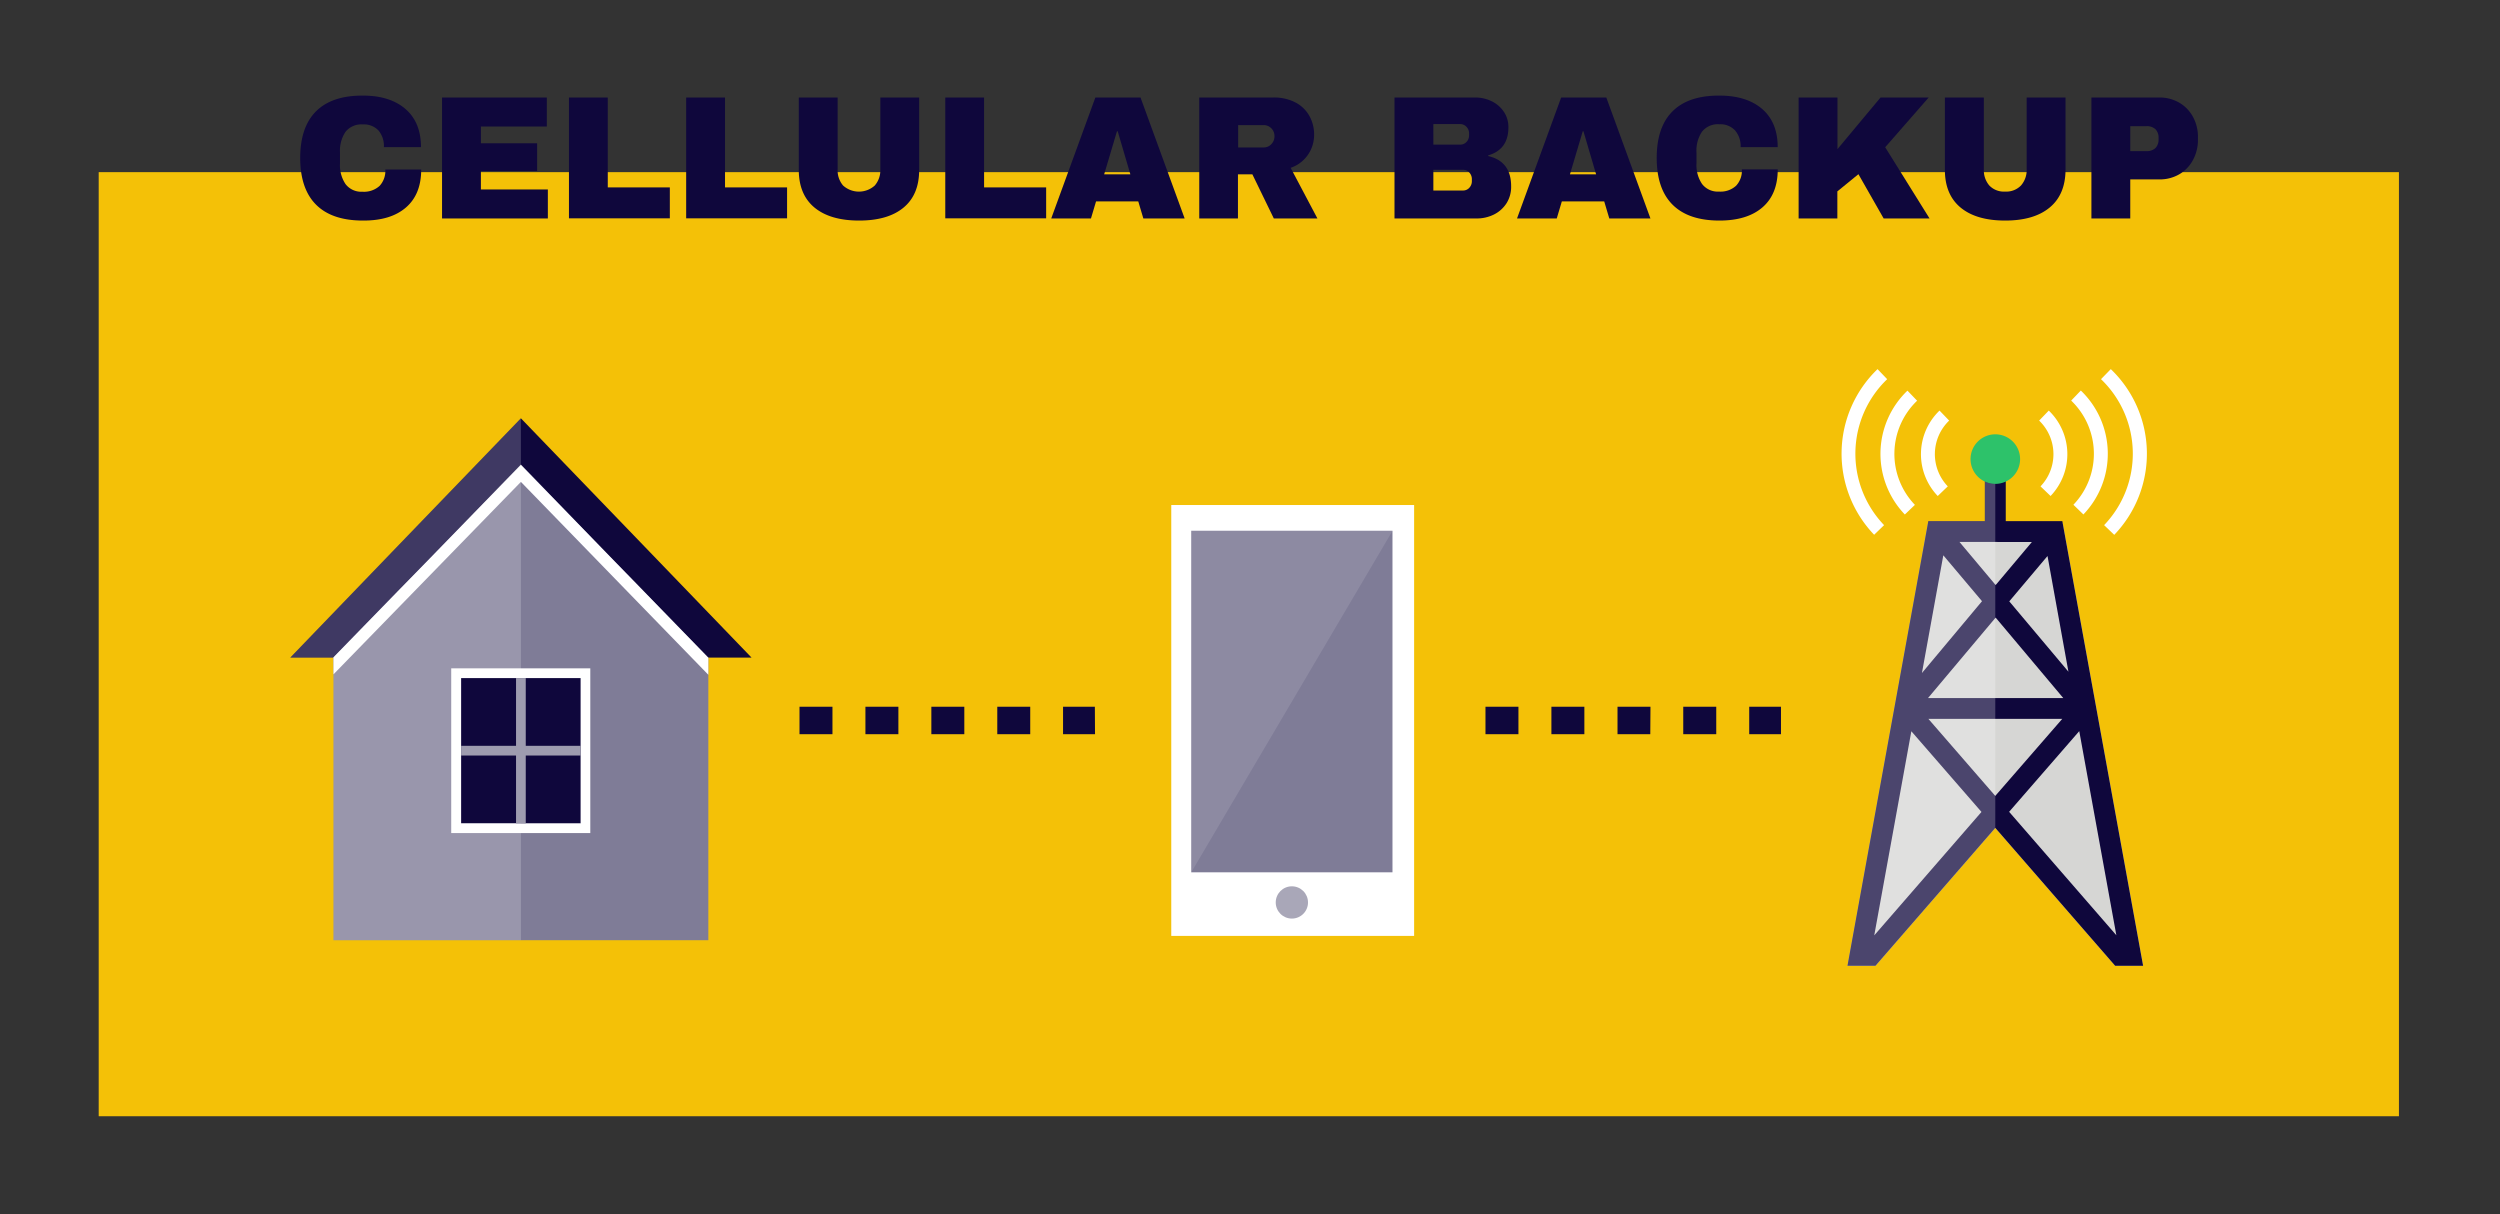
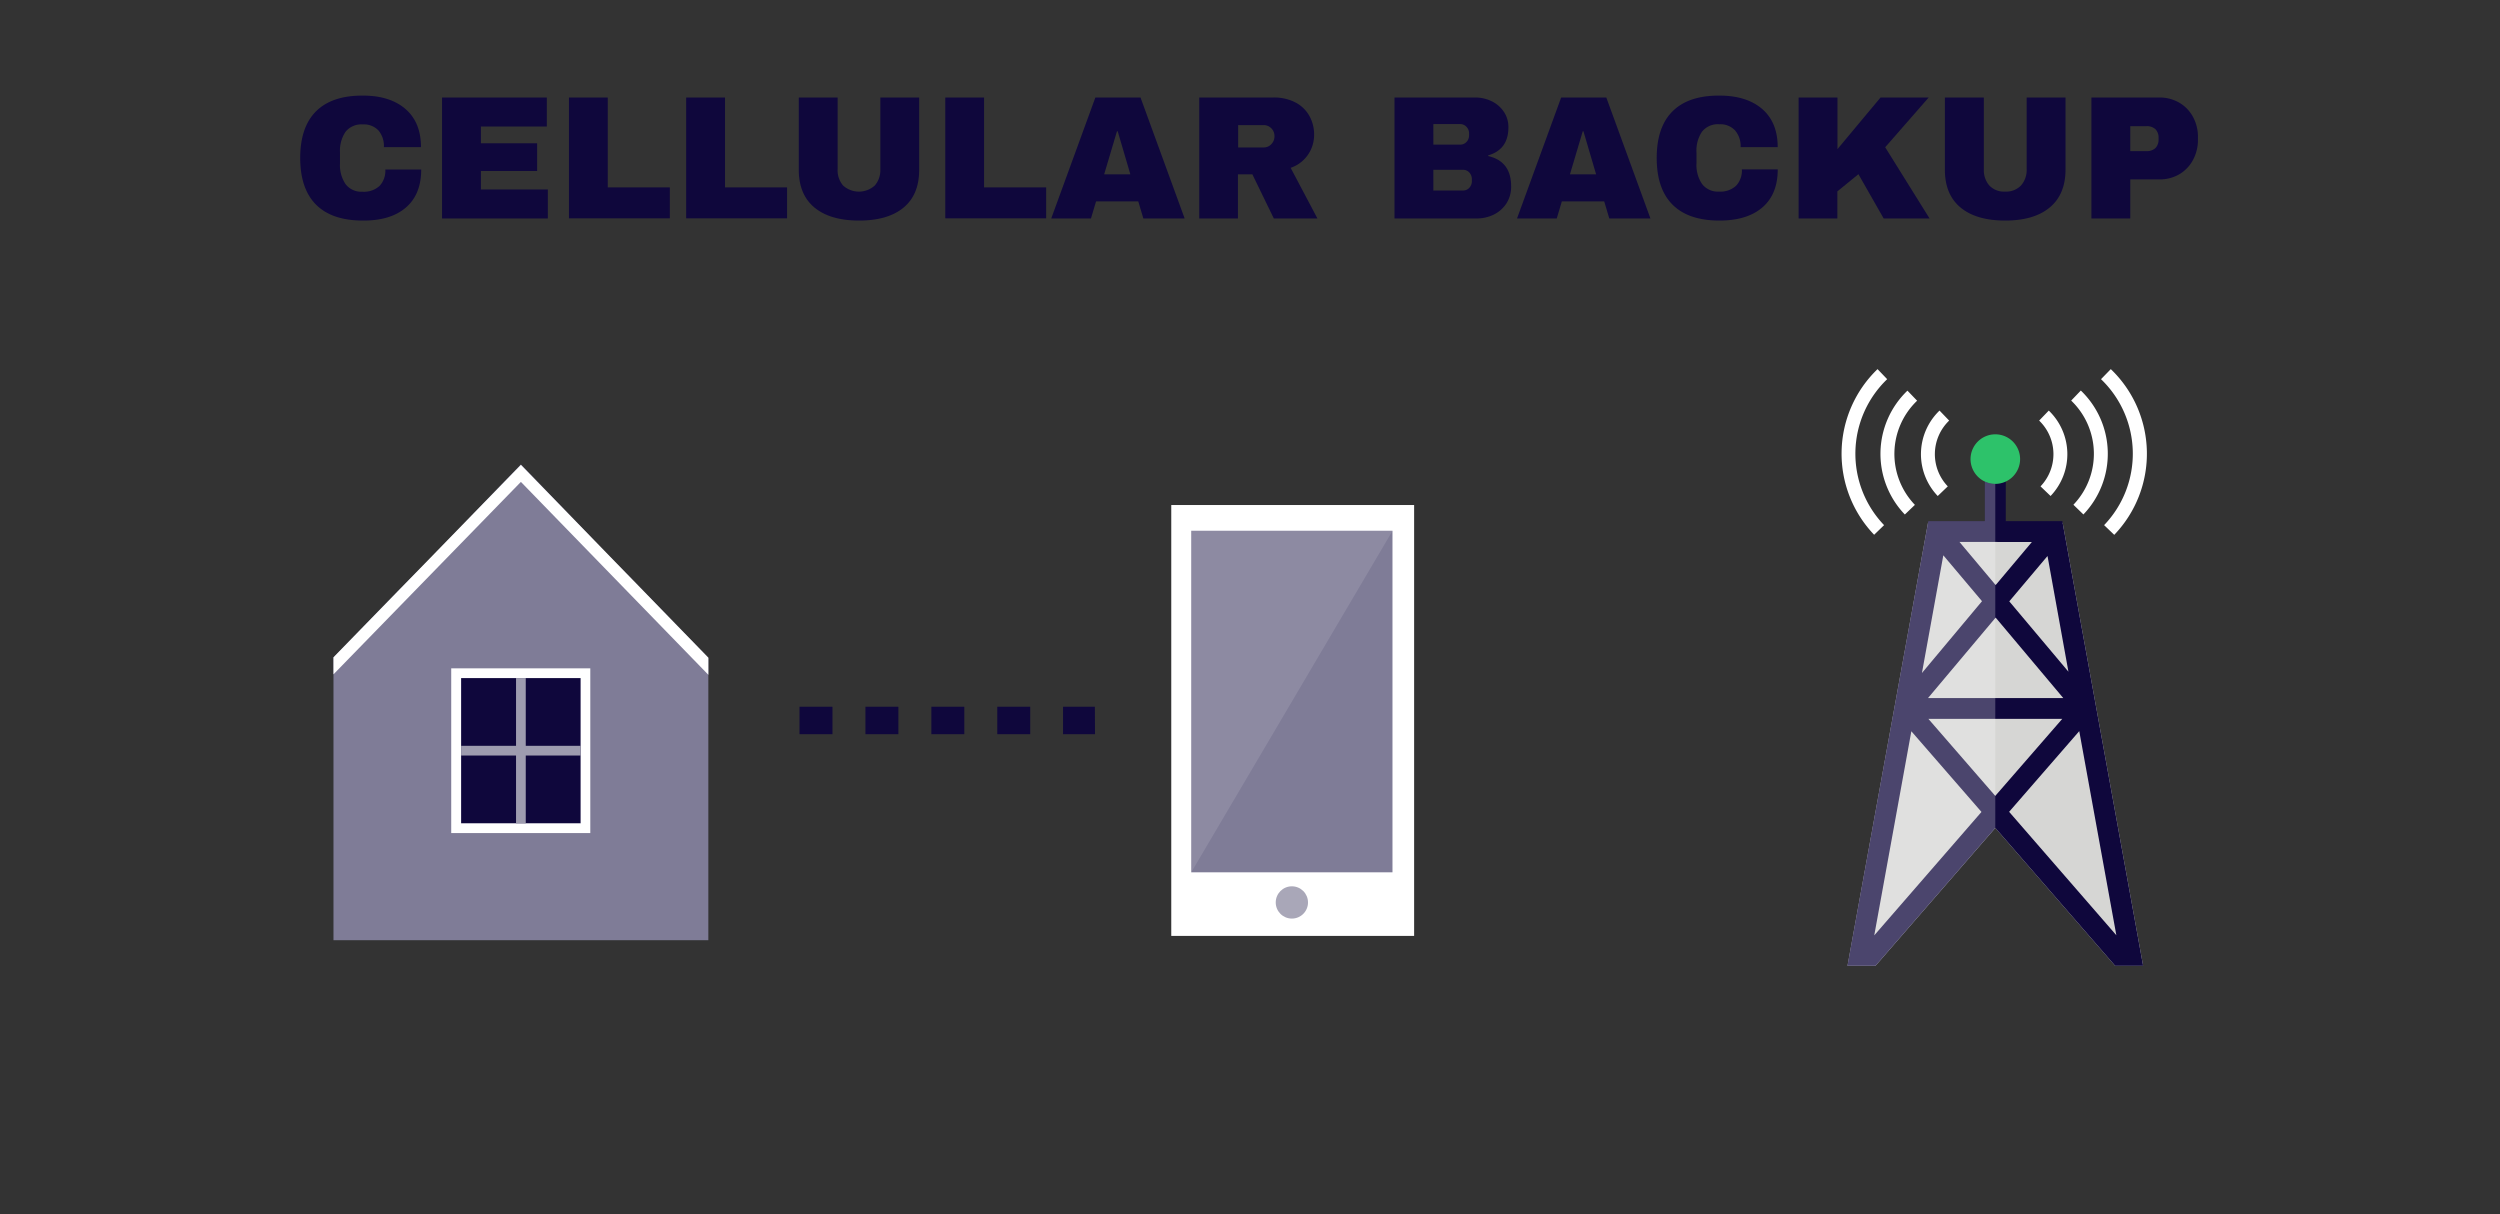
<svg xmlns="http://www.w3.org/2000/svg" viewBox="0 0 653.78 317.58">
  <rect x="0" y="0" width="653.78" height="317.58" fill="#333333" stroke="none" />
  <title>Smart_Home_Security</title>
  <g id="a6a0a9ea-9c94-4ff9-8d8c-176229664a1f" data-name="bedroom">
-     <rect x="25.81" y="45.02" width="601.54" height="246.89" fill="#f4c107" />
    <path d="M106,28.47q4.09,3.51,4.09,10h-9.7A6.24,6.24,0,0,0,99,34.15a5.2,5.2,0,0,0-4.11-1.61,5.3,5.3,0,0,0-4.53,1.93,8.82,8.82,0,0,0-1.45,5.38v2.94a8.83,8.83,0,0,0,1.45,5.35,5.19,5.19,0,0,0,4.44,2,6.07,6.07,0,0,0,4.46-1.52,5.79,5.79,0,0,0,1.51-4.28h9.38q0,6.48-4,9.93T94.92,57.68q-8.1,0-12.25-4.14T78.51,41.32q0-8.1,4.16-12.23T94.92,25Q101.94,25,106,28.47Z" fill="#0f073c" />
    <path d="M115.6,25.5H143v7.59H125.76v4.37h14.71v7.26H125.76v4.82h17.51v7.59H115.6Z" fill="#0f073c" />
    <path d="M148.79,25.5h10.15V49h16.23v8.09H148.79Z" fill="#0f073c" />
    <path d="M179.44,25.5H189.6V49h16.23v8.09H179.44Z" fill="#0f073c" />
    <path d="M236.3,54.28q-4.08,3.4-11.63,3.4T213,54.28q-4.11-3.41-4.11-9.88V25.5h10.16V44.26a6.12,6.12,0,0,0,1.42,4.25,6.18,6.18,0,0,0,8.3,0,6.13,6.13,0,0,0,1.45-4.23V25.5h10.15V44.4Q240.39,50.88,236.3,54.28Z" fill="#0f073c" />
    <path d="M247.2,25.5h10.15V49h16.23v8.09H247.2Z" fill="#0f073c" />
    <path d="M299,57.13l-1.33-4.46H286.63l-1.33,4.46H274.91L286.45,25.5h11.81L309.8,57.13ZM288.75,45.59h6.85l-3.31-11.26h-.19Z" fill="#0f073c" />
    <path d="M342.07,40.44a9,9,0,0,1-4.55,3.45l7,13.24h-11.4l-5.61-11.54h-3.77V57.13H313.62V25.5H333a12.07,12.07,0,0,1,5.81,1.31,8.85,8.85,0,0,1,3.63,3.54,10,10,0,0,1,1.22,4.85A9.24,9.24,0,0,1,342.07,40.44Zm-9.61-6.89a2.75,2.75,0,0,0-2-.83h-6.67v5.84h6.67a2.69,2.69,0,0,0,2-.85,2.91,2.91,0,0,0,.83-2.09A2.81,2.81,0,0,0,332.46,33.55Z" fill="#0f073c" />
    <path d="M390.12,26.49a8,8,0,0,1,3.18,2.78,7.18,7.18,0,0,1,1.17,4q0,5.83-5.29,7.36v.18q6,1.38,6,7.91A8,8,0,0,1,394,53.11a8.27,8.27,0,0,1-3.34,3A10.15,10.15,0,0,1,386,57.13H364.68V25.5h21.06A9.72,9.72,0,0,1,390.12,26.49ZM374.84,37.82h7a2.2,2.2,0,0,0,1.68-.71,2.49,2.49,0,0,0,.66-1.77v-.46a2.38,2.38,0,0,0-.69-1.72,2.2,2.2,0,0,0-1.65-.71h-7Zm0,12h7.72a2.17,2.17,0,0,0,1.68-.71,2.5,2.5,0,0,0,.67-1.77v-.46a2.53,2.53,0,0,0-.67-1.77,2.2,2.2,0,0,0-1.68-.71h-7.72Z" fill="#0f073c" />
    <path d="M420.85,57.13l-1.33-4.46H408.44l-1.33,4.46H396.72L408.26,25.5h11.81l11.54,31.63ZM410.56,45.59h6.84l-3.31-11.26h-.18Z" fill="#0f073c" />
    <path d="M460.8,28.47q4.08,3.51,4.09,10h-9.7a6.24,6.24,0,0,0-1.45-4.36,5.22,5.22,0,0,0-4.11-1.61,5.27,5.27,0,0,0-4.53,1.93,8.76,8.76,0,0,0-1.45,5.38v2.94a8.76,8.76,0,0,0,1.45,5.35,5.16,5.16,0,0,0,4.44,2A6,6,0,0,0,454,48.58a5.76,5.76,0,0,0,1.52-4.28h9.38q0,6.48-4,9.93t-11.24,3.45q-8.09,0-12.25-4.14t-4.16-12.22q0-8.1,4.16-12.23T449.67,25Q456.71,25,460.8,28.47Z" fill="#0f073c" />
    <path d="M491.78,25.5h12.59L493,38.51,504.6,57.13h-12L486,45.55l-5.51,4.5v7.08H470.36V25.5h10.16V39Z" fill="#0f073c" />
    <path d="M536,54.28q-4.1,3.4-11.63,3.4t-11.65-3.4q-4.11-3.41-4.11-9.88V25.5H518.8V44.26a6.12,6.12,0,0,0,1.43,4.25,5.27,5.27,0,0,0,4.14,1.59,5.34,5.34,0,0,0,4.16-1.61A6.13,6.13,0,0,0,530,44.26V25.5h10.16V44.4Q540.13,50.88,536,54.28Z" fill="#0f073c" />
    <path d="M569.92,26.86a9.56,9.56,0,0,1,3.58,3.72,10.92,10.92,0,0,1,1.29,5.31v.6a11,11,0,0,1-1.29,5.33,9.57,9.57,0,0,1-3.58,3.75,10.17,10.17,0,0,1-5.24,1.35h-7.59V57.13H546.93V25.5h17.75A10.18,10.18,0,0,1,569.92,26.86ZM557.09,39.52h4.19a3.23,3.23,0,0,0,2.41-.82,3.15,3.15,0,0,0,.8-2.26v-.36a3.12,3.12,0,0,0-.8-2.28,3.3,3.3,0,0,0-2.41-.8h-4.19Z" fill="#0f073c" />
-     <polygon points="196.54 171.97 75.91 171.97 106.06 140.67 136.22 109.39 166.38 140.67 196.54 171.97" fill="#0f073c" />
    <polygon points="185.24 172 185.24 245.88 87.21 245.88 87.21 171.9 104.07 154.58 111.72 146.89 126.26 131.79 136.22 121.46 148.56 134.26 160.73 146.89 165.42 151.61 185.21 171.97 185.24 172" fill="#7f7c97" />
    <polygon points="185.24 172 185.24 176.47 180.87 171.97 136.22 126.02 91.47 171.97 87.21 176.35 87.21 171.9 104.07 154.58 126.26 131.79 136.22 121.57 148.56 134.26 165.42 151.61 185.21 171.97 185.24 172" fill="#fff" />
-     <polygon points="136.22 109.39 136.22 245.88 87.21 245.88 87.21 171.97 75.91 171.97 106.06 140.67 136.22 109.39" fill="#fff" opacity="0.2" />
    <rect x="120.58" y="177.32" width="31.28" height="37.99" fill="#0f073c" />
    <path d="M151.86,177.32v38H120.58v-38h31.28m2.55-2.54H118v43.07h36.37V174.78Z" fill="#fff" />
    <rect x="134.95" y="177.32" width="2.54" height="37.99" fill="#9e9caf" />
    <rect x="120.58" y="195.04" width="31.28" height="2.54" fill="#9e9caf" />
    <rect x="306.3" y="132.07" width="63.51" height="112.68" fill="#fff" />
    <rect x="311.52" y="138.8" width="52.63" height="89.32" fill="#7f7c97" />
    <circle cx="337.84" cy="236" r="4.22" fill="#a9a7b8" />
    <polygon points="311.52 228.12 311.52 138.81 364.16 138.81 311.52 228.12" fill="#fff" opacity="0.11" />
    <path d="M286.36,192H278v-7.18h8.32Zm-16.94,0H260.8v-7.18h8.62Zm-17.24,0h-8.62v-7.18h8.62Zm-17.24,0h-8.62v-7.18h8.62Zm-17.24,0h-8.62v-7.18h8.62Z" fill="#0f073c" />
-     <path d="M465.75,192h-8.31v-7.18h8.31Zm-16.93,0h-8.63v-7.18h8.63Zm-17.25,0H423v-7.18h8.62Zm-17.24,0h-8.62v-7.18h8.62Zm-17.24,0h-8.62v-7.18h8.62Z" fill="#0f073c" />
    <polygon points="560.45 252.57 553.14 252.57 521.79 216.5 490.45 252.57 483.14 252.57 504.2 136.71 539.4 136.71 560.45 252.57" fill="#d6d6d4" />
    <path d="M539.4,136.71l-.08-.43H524.53v-13.1h-5.47v13.1H504.28l-.08.43L483.14,252.57h7.31l31.34-36.07,31.35,36.07h7.31Zm1.52,38.95-15.47-18.4,10-11.86Zm-1.34,6.9H504.19l17.6-20.94.1-.11Zm-8.22-40.82L521.89,153l-.1-.12-9.37-11.16Zm-23.16,3.48,10.12,12L502.61,176Zm-18.06,99.39,9.7-53.38,18.34,21.1ZM504.3,188h35l-17.51,20.14Zm21.11,24.3,18.34-21.1,9.7,53.38Z" fill="#0f073c" />
    <path d="M528.28,120.05a6.49,6.49,0,0,1-6.49,6.49,6.48,6.48,0,1,1,6.49-6.49Z" fill="#2dc26a" />
    <path d="M506.74,129.71a15.82,15.82,0,0,1,.47-22.34l2.52,2.62a12.18,12.18,0,0,0-.36,17.2Z" fill="#fff" />
    <path d="M498.14,134.55a22.9,22.9,0,0,1,.68-32.39l2.53,2.63a19.25,19.25,0,0,0-.58,27.24Z" fill="#fff" />
    <path d="M490.11,139.85A30.68,30.68,0,0,1,491,96.53l2.52,2.63a27,27,0,0,0-.81,38.17Z" fill="#fff" />
    <path d="M536.25,129.71l-2.63-2.52a12.18,12.18,0,0,0-.36-17.2l2.52-2.62A15.82,15.82,0,0,1,536.25,129.71Z" fill="#fff" />
    <path d="M544.85,134.55,542.22,132a19.27,19.27,0,0,0-.58-27.24l2.52-2.63a22.92,22.92,0,0,1,.69,32.39Z" fill="#fff" />
    <path d="M552.88,139.85l-2.63-2.52a27,27,0,0,0-.81-38.17L552,96.53a30.64,30.64,0,0,1,.92,43.32Z" fill="#fff" />
    <path d="M521.79,126.54v90l-31.34,36.07h-7.31L504.2,136.71l.08-.43h14.78V125.93A6.42,6.42,0,0,0,521.79,126.54Z" fill="#fff" opacity="0.25" />
  </g>
</svg>